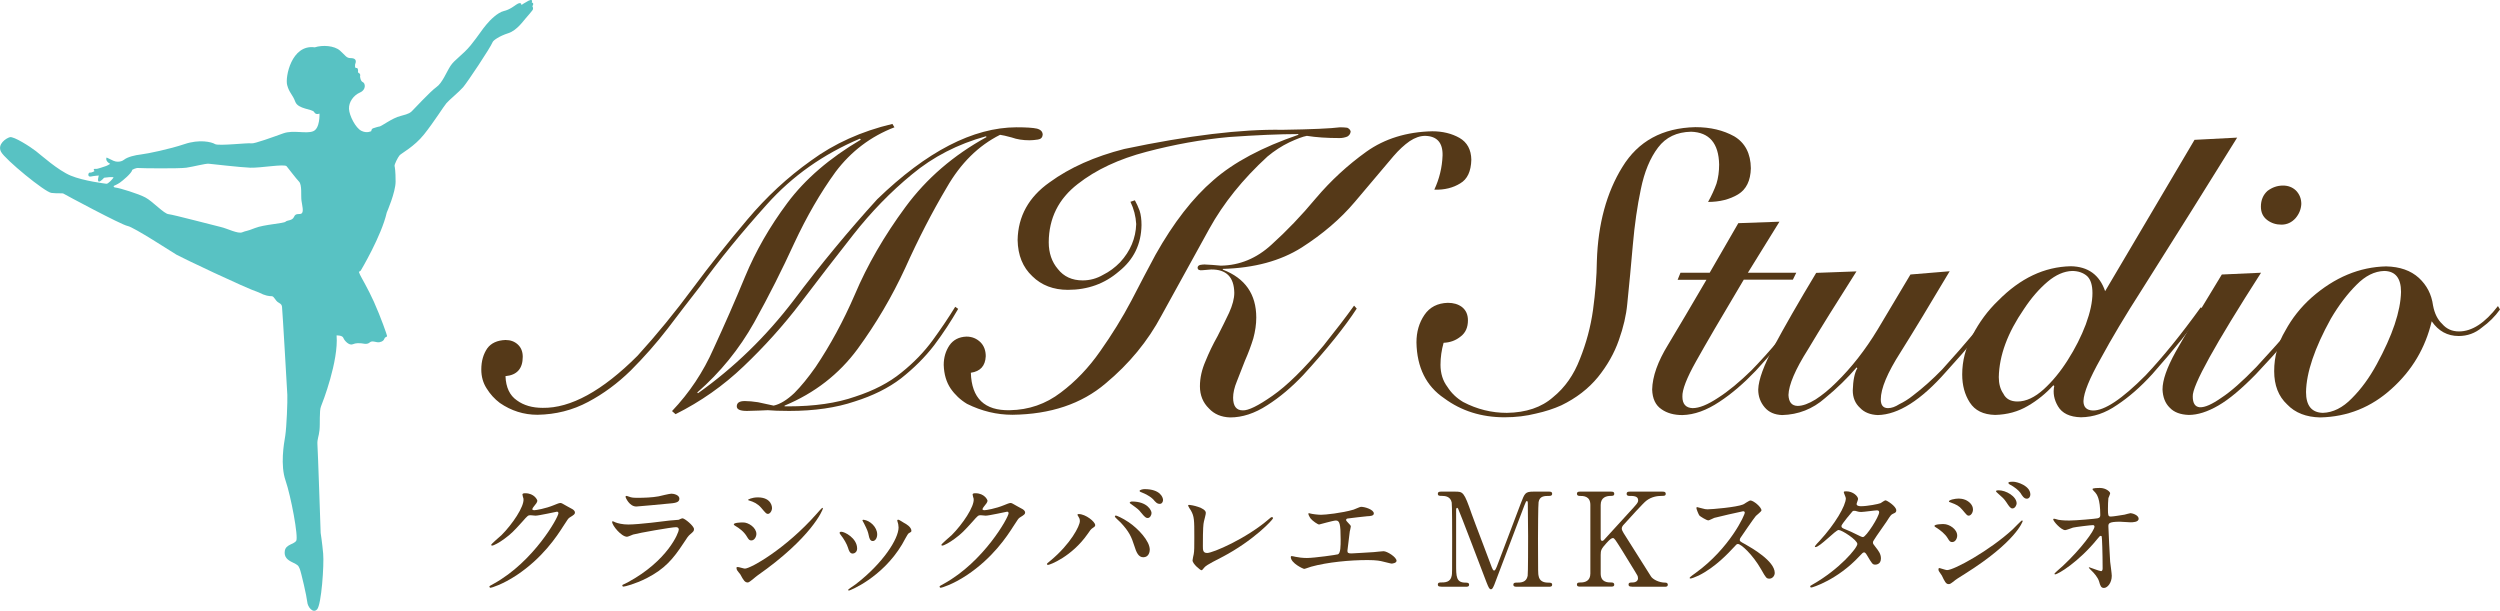
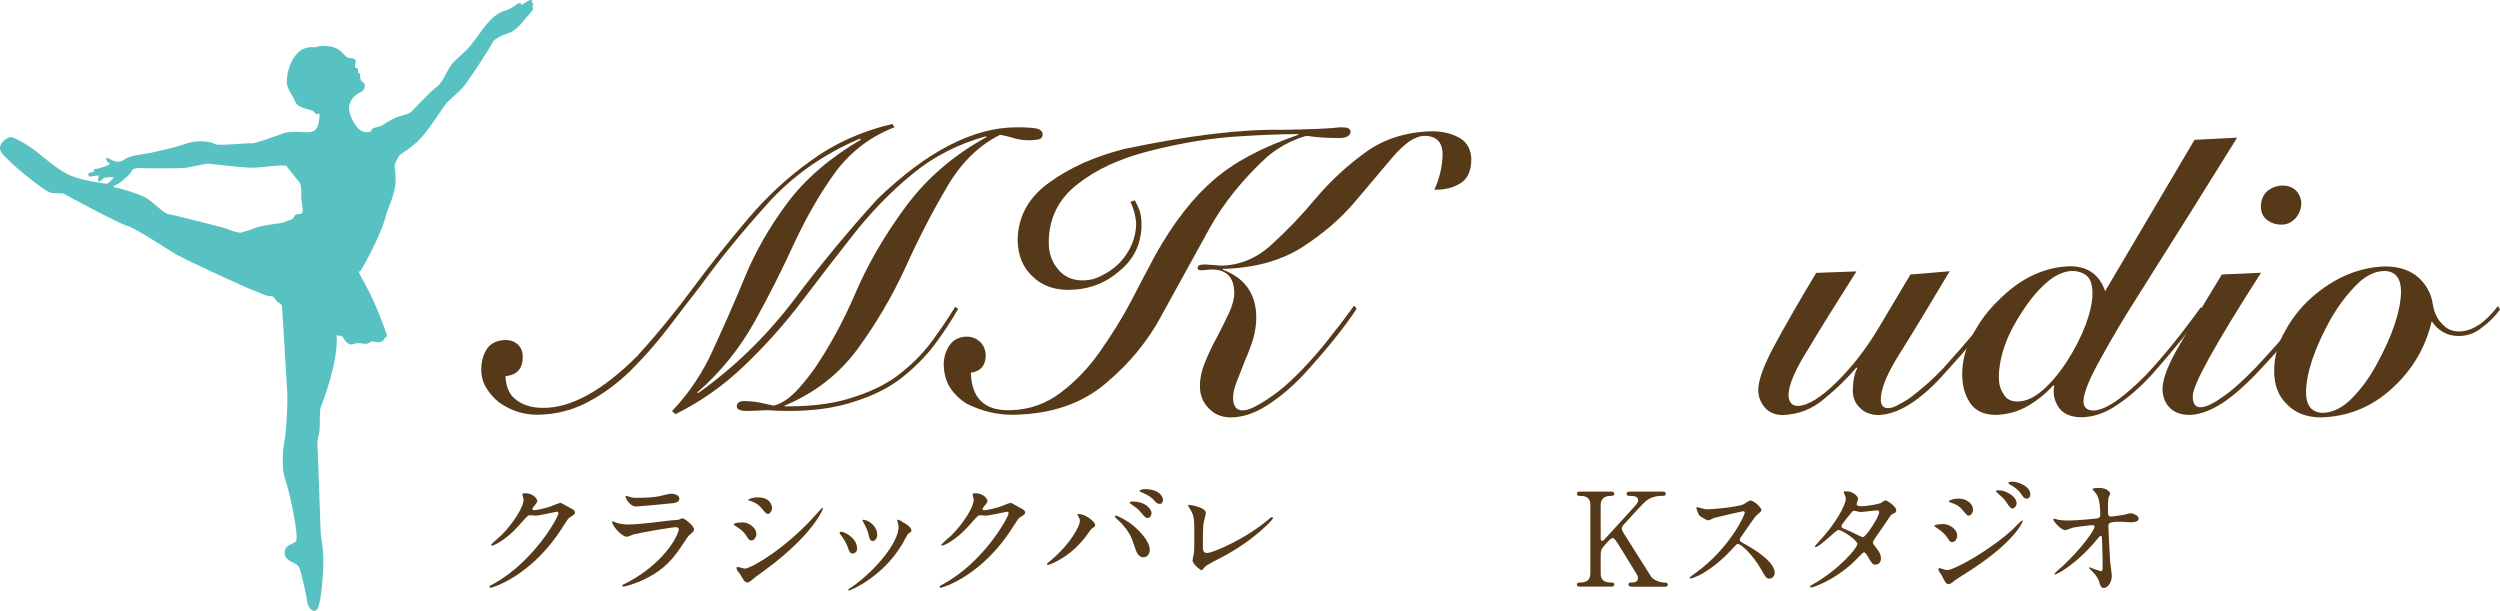
<svg xmlns="http://www.w3.org/2000/svg" version="1.1" id="レイヤー_1" x="0px" y="0px" viewBox="0 0 1694.9 414.4" style="enable-background:new 0 0 1694.9 414.4;" xml:space="preserve">
  <style type="text/css">
	.st0{fill:#553918;}
	.st1{fill:#58C2C3;}
</style>
  <g>
    <g>
      <path class="st0" d="M354.2,335.3c0-0.9,1.2-0.9,1.9-0.9c6.2,0,8.2,4.6,8.2,5c0,1.1-0.9,2.2-2.7,4.4c-0.4,0.6-0.7,1-0.7,1.4    c0,0.7,1.1,0.7,1.4,0.7c0.9,0,7.4-1,13.4-3.5c1.1-0.4,3.2-1.4,4.2-1.4c0.8,0,1.2,0.3,4.9,2.4c0.5,0.3,2.8,1.5,3.3,1.8    c1,0.6,1.7,1.5,1.7,2.2c0,1.2-0.6,1.6-3.5,3.4c-1,0.6-1.3,1.1-4.4,5.9c-4.5,7.1-14.1,21.6-31.7,33.3c-9.7,6.4-17.1,8.5-17.6,8.5    c-0.4,0-0.8-0.4-0.8-0.8c0-0.4,0.3-0.5,3-2c27-14.9,43.8-45,43.8-47.8c0-0.8-0.7-1-1-1c-0.2,0-12.4,2.7-14.5,2.7    c-0.5,0-2.9-0.3-3.4-0.3c-1.7,0-1.9,0.2-5.6,4.4c-5.4,6-7.6,8.3-12,11.5c-3.6,2.7-7.4,4.7-8.5,4.7c-0.4,0-0.6-0.3-0.6-0.5    c0-0.6,5.9-5.6,7-6.6c7.2-7.2,15.6-19.4,14.9-24.7C354.7,337.6,354.2,335.7,354.2,335.3z" />
      <path class="st0" d="M425.4,394.9c27.6-14.9,34.8-34,34.8-35.8c0-1.1-0.6-1.7-1.9-1.7c-3,0-25.2,3.9-29.1,5    c-0.6,0.2-3.4,1.5-4.1,1.5c-3.8,0-10.1-7.6-10.1-10.1c0-0.3,0.3-0.4,0.5-0.4c0.3,0,1.3,0.6,1.6,0.7c1.7,0.7,5,1.5,8.8,1.5    c7.3,0,24.9-2.3,28.1-2.7c0.2,0,6-0.5,6.1-0.5c0.4-0.2,2.1-1,2.6-1c1.5,0,7.8,5.2,7.8,7.3c0,1.3-0.4,1.7-2.4,3.4    c-1.5,1.2-2.4,2.6-4.8,6.3c-7,10.6-12.5,17.2-24.9,23.6c-7.9,4-14.9,5.7-15.7,5.7c-0.7,0-0.8-0.5-0.8-0.7c0-0.2,0.1-0.4,0.2-0.5    C422.4,396.3,424.9,395.2,425.4,394.9z M427.6,337.1c1.4,0.4,3.4,0.4,4.7,0.4c4.2,0,10-0.2,14.2-1c1.3-0.3,7.4-1.8,8.7-1.8    c1.5,0,5.4,0.8,5.4,3.4c0,2.7-3.1,3-8.2,3.4c-1.4,0.2-20.4,1.9-21,1.9c-4.7,0-7.3-6-7.3-6.6c0-0.4,0.2-0.6,0.5-0.6    C424.9,336.1,427.1,337,427.6,337.1z" />
      <path class="st0" d="M512.8,362c0,1.8-1.3,4.4-3.4,4.4c-1.3,0-1.8-0.5-3.1-2.7c-1.9-3.2-4.9-5.5-8-7.3c-0.3-0.2-0.8-0.5-0.8-0.9    c0-1.2,5-1.3,6.2-1.3C507.4,354.1,512.8,357.7,512.8,362z M501.9,389.4c-0.3-0.4-1.9-2.3-2.1-2.7c-0.3-0.4-0.5-1.2-0.5-1.7    c0-0.4,0.3-0.6,0.8-0.6c0.8,0,4.2,1.1,4.9,1.1c3.8,0,27.6-13.3,48.7-37.2c0.4-0.5,3.5-4,3.8-4c0.2,0,0.4,0.1,0.4,0.4    c0,1-7.8,19.9-44.4,45.5c-1.1,0.7-5.3,4.7-6.5,4.7C505,394.9,504.1,393.5,501.9,389.4z M523.4,344.4c0,2-1.4,4-2.8,4    c-1,0-1.4-0.4-4.6-4.2c-2.4-2.8-5.5-4.1-7.6-4.7c-0.4-0.1-1.3-0.4-1.3-0.6s2.5-1.7,6.8-1.7C523.4,337.3,523.4,344.2,523.4,344.4z" />
      <path class="st0" d="M581.1,371.9c0,2.5-2,3.4-3,3.4c-1.9,0-2.6-2-3.2-4c-0.8-2.5-2.7-5.9-5.1-8.9c-0.4-0.6-0.6-0.9-0.6-1.1    c0-0.5,0.5-0.8,1.1-0.8C572.5,360.4,581.1,364.8,581.1,371.9z M608.5,353.7c0-0.1-0.2-0.5-0.2-0.8c0-0.4,0.4-0.6,0.6-0.6    c0.7,0,3.4,1.9,4,2.2c1.4,0.7,5,2.8,5,5.4c0,0.7-0.4,0.8-1.9,1.7c-0.7,0.4-3.8,6.5-4.5,7.6c-13.5,22.5-35.3,31.2-36,31.2    c-0.3,0-0.5-0.3-0.5-0.5c0-0.4,4.2-3.1,5-3.7c18.8-14.4,29.2-31,29.2-38.6C609.1,355.7,608.9,354.8,608.5,353.7z M594.7,362.3    c0,2.6-1.4,4.5-3,4.5c-1.9,0-2.4-2.2-2.7-3.7c-0.6-2.8-0.9-3.6-3.3-8.4c-0.2-0.4-1-1.6-1-1.9c0-0.3,0.4-0.5,0.9-0.4    C589.8,352.9,594.7,357.3,594.7,362.3z" />
      <path class="st0" d="M659.4,335.3c0-0.9,1.2-0.9,1.9-0.9c6.2,0,8.2,4.6,8.2,5c0,1.1-0.9,2.2-2.7,4.4c-0.4,0.6-0.7,1-0.7,1.4    c0,0.7,1.1,0.7,1.4,0.7c0.9,0,7.4-1,13.4-3.5c1.1-0.4,3.2-1.4,4.2-1.4c0.8,0,1.2,0.3,4.9,2.4c0.5,0.3,2.8,1.5,3.3,1.8    c1,0.6,1.7,1.5,1.7,2.2c0,1.2-0.6,1.6-3.5,3.4c-1,0.6-1.3,1.1-4.4,5.9c-4.5,7.1-14.1,21.6-31.7,33.3c-9.7,6.4-17.1,8.5-17.6,8.5    c-0.4,0-0.8-0.4-0.8-0.8c0-0.4,0.3-0.5,3-2c27-14.9,43.8-45,43.8-47.8c0-0.8-0.7-1-1-1c-0.2,0-12.4,2.7-14.5,2.7    c-0.5,0-2.9-0.3-3.4-0.3c-1.7,0-1.9,0.2-5.6,4.4c-5.4,6-7.6,8.3-12,11.5c-3.6,2.7-7.4,4.7-8.5,4.7c-0.4,0-0.6-0.3-0.6-0.5    c0-0.6,5.9-5.6,7-6.6c7.2-7.2,15.6-19.4,14.9-24.7C659.9,337.6,659.4,335.7,659.4,335.3z" />
      <path class="st0" d="M731.1,350.2c-0.5-0.8-0.6-1-0.6-1.2c0-0.4,0.4-0.5,0.8-0.5c4.7,0,11.2,5.2,11.2,7.5c0,0.8-0.4,1.1-1.6,1.9    c-1.3,0.8-1.9,1.7-3.6,4.2c-10.7,15.3-25.6,20.9-26.8,20.9c-0.5,0-0.7-0.4-0.7-0.6c0-0.4,0.3-0.6,2.5-2.4    c13.6-11.3,19.8-23.5,19.8-26.7C732.1,351.7,731.6,351,731.1,350.2z M756.5,349.5c0.4,0,4.4,1.6,8.8,4.6    c6.3,4.3,14.2,12.6,14.2,18.6c0,1.3-0.6,5.1-4.4,5.1c-3.2,0-4.7-3.2-6.1-7.8c-1.9-6-3.5-9.6-9.2-15.7c-0.6-0.6-4-3.7-4-4    C755.9,349.9,756.1,349.5,756.5,349.5z M780.7,347.8c0,1.5-1.1,3.4-2.6,3.4c-1.2,0-1.9-0.5-4.7-3.9c-1.3-1.7-1.9-2.2-6.2-5.3    c-0.9-0.6-1.3-0.9-1.3-1.2s0.7-0.8,1.5-0.8C777.9,340,780.7,346.1,780.7,347.8z M788.5,339c0,1.1-0.7,2.6-2.2,2.6    c-1.9,0-2.8-1.1-4.6-3.2c-1.4-1.5-5-3.6-8-4.7c-0.9-0.3-1.1-0.6-1.1-0.9c0-0.7,2.2-1.2,3.3-1.2C786.7,331.6,788.5,337.3,788.5,339    z" />
      <path class="st0" d="M816.2,353.6c-0.4,1.9-0.7,4.2-0.7,16.6c0,2.6,0,4.7,2.9,4.7c3.8,0,26.4-9.6,42-23.1c1.2-1.1,1.4-1.2,2-1.2    c0.4,0,0.7,0.4,0.7,0.7c0,0.9-13.1,15.2-34.8,26.5c-10.3,5.3-11,5.8-12.8,8.1c-0.4,0.6-0.6,0.7-1,0.7c-0.7,0-6-4.3-6-6.7    c0-0.4,0.7-4,0.8-4.2c0.4-2,0.4-5.3,0.4-11.4c0-11.7,0-14.1-2.3-18.2c-0.4-0.5-1.9-2.9-1.9-3.4c0-0.4,0.5-0.4,0.9-0.4    c1,0,11.1,1.8,11.1,5.4C817.6,348.4,816.4,352.6,816.2,353.6z" />
-       <path class="st0" d="M888.2,348.1c1.3,0.4,5.3,0.9,7.4,0.9c2.7,0,13.9-1.1,22.1-3.5c0.8-0.2,4.2-1.9,5-1.9c2.7,0,8.7,1.9,8.7,4.5    c0,1.7-2.5,1.8-4.6,1.9c-2,0.1-11.1,1.3-12.9,1.5c-0.4,0-1.3,0.2-1.3,1c0,0.4,0.4,0.9,0.8,1.3c2.1,2.2,2.4,2.5,2.4,3.2    c0,0.5-0.6,2.8-0.7,3.3c-0.4,3.5-1,8.1-1.5,12.2c0,0.4-0.1,0.8-0.1,1c0,1.3,0.6,1.7,2.7,1.7c1.8,0,12.9-0.8,15.3-0.9    c1.1-0.1,5.6-0.6,6.5-0.6c2.4,0,8.8,4,8.8,6.5c0,1.6-3,1.9-3.3,1.9c-0.7,0-4.5-1.1-5.6-1.3c-1.9-0.5-4.5-1.1-10.7-1.1    c-11.9,0-27.1,1.4-38.3,4.5c-0.8,0.2-4.1,1.5-4.8,1.5c-0.4,0-9-3.8-9-8.1c0-0.4,0.2-0.6,0.6-0.6c0.4,0,2.2,0.4,2.6,0.5    c1.8,0.4,4.8,0.8,7.7,0.8c5,0,20.5-2.2,21.1-2.5c1.8-0.8,1.8-5.7,1.8-10.2c0-10.4-0.7-12.7-3.2-12.7c-1.9,0-11.1,2.7-11.4,2.7    c-0.9,0-4.4-2.4-5.7-4c-0.9-1.2-1.9-3.2-1.5-3.5C887,347.8,888.1,348,888.2,348.1z" />
-       <path class="st0" d="M977.1,397.7c-1.1,0-2.3,0-2.3-1.4s1.3-1.4,1.8-1.4c2.9,0,6.8,0,7.6-4.6c0.3-1.4,0.3-1.5,0.3-25    c0-4.2,0-23.1-0.3-24.6c-0.8-4.2-4.6-4.5-6.5-4.5c-1.7,0-2.9,0-2.9-1.4c0-1.5,1.3-1.5,2.4-1.5h9.1c5.6,0,6.2,0,11.5,15.3    c2,5.7,11.8,31,13.6,36.1c0.3,0.6,0.8,2.1,1.5,2.1c0.9,0,1.4-1.6,1.9-2.7c4.6-11.9,11.7-31,16.3-43c2.6-6.7,2.9-7.8,8.6-7.8h10.4    c0.9,0,2.2,0,2.2,1.5c0,1.4-1.5,1.4-1.8,1.4c-3.5,0-6.7,0.1-7.4,4.2c-0.3,1.8-0.4,20.5-0.4,24.8c0,23.7,0.1,23.9,0.4,25.2    c0.6,3.6,3.4,4.6,6.5,4.6c1.4,0,2.7,0,2.7,1.4s-1.3,1.4-2.3,1.4h-21.4c-1.2,0-2.6,0-2.6-1.4s1.4-1.4,1.9-1.4c3.1,0,6.9,0,7.8-4.6    c0.3-1.5,0.3-23.3,0.3-26.9c0-3.5-0.2-19.2-0.2-22.4c0-0.4,0-1.4-0.6-1.4c-0.5,0-0.7,0.3-1.7,2.9c-2,5.2-19.3,51-20.4,53.8    c-0.9,2-1.3,3.1-2.3,3.1s-1.5-0.9-3-4.7c-3-7.9-18.5-48.6-19.2-49.8c0-0.1-0.4-0.7-0.7-0.7c-0.4,0-0.7,0.4-0.7,1.5v36.7    c0,8.4,0,12.5,6.3,12.5c1.1,0,2.5,0,2.5,1.4s-1.3,1.4-2.3,1.4H977.1z" />
      <path class="st0" d="M1106.3,397.7c-0.9,0-2.2,0-2.2-1.4s1.2-1.4,2.6-1.4c2.8,0,3.8-1.5,3.8-2.8c0-0.9-0.2-1.5-0.4-1.9    c-0.3-0.8-9.3-15.1-10.3-16.9c-4.8-7.6-5.3-8.5-6.3-8.5c-1.1,0-2.5,1.3-4.4,3.4c-3.5,3.9-3.9,4.8-3.9,8.1v12.5    c0,6.1,4.8,6.1,7.4,6.1c0.8,0,1.8,0.3,1.8,1.4c0,1.4-1.3,1.4-2.1,1.4h-21c-0.9,0-2.2,0-2.2-1.4s1.2-1.4,2.5-1.4    c3.1,0,6.6-1.1,6.6-6.1v-46.5c0-6.1-4.8-6.1-7.4-6.1c-0.7,0-1.7-0.3-1.7-1.4c0-1.5,1.3-1.5,2.1-1.5h20.9c1,0,2.3,0,2.3,1.5    c0,1.4-1.3,1.4-2.5,1.4c-2.8,0-6.7,1-6.7,6.1v22.6c0,0.8,0.1,1.8,1.1,1.8c0.4,0,0.8-0.4,1-0.5c0.8-0.9,14.2-15.6,16.9-18.5    c5.7-6.2,6.4-6.9,6.4-8.6c0-2.9-3.4-2.9-6-2.9c-0.3,0-1.8,0-1.8-1.4c0-1.5,1.3-1.5,2.3-1.5h21.8c1.1,0,2.4,0,2.4,1.5    c0,1.4-1.2,1.4-2.9,1.4c-2.7,0-6.7,0.5-10.3,3.3c-1.9,1.4-11.5,12-15.2,16.1c-0.6,0.6-1.4,1.6-1.4,2.7c0,1,0.6,2,1.3,3.2    c3.4,5.3,4.9,7.7,18.5,29.3c1.1,1.8,5.2,4.2,9.7,4.2c1.7,0,1.7,1.2,1.7,1.4c0,1.4-1.3,1.4-2.1,1.4H1106.3z" />
      <path class="st0" d="M1181.8,346.6c-0.6,0-19.2,4.3-19.6,4.5c-0.6,0.2-3.4,1.7-4,1.7c-1.3,0-5.5-2.7-6-3.2    c-0.6-0.6-2.1-4.5-2.1-5.1c0-0.4,0.1-0.7,0.5-0.7c0.1,0,2,0.5,2.3,0.6c2.7,0.8,3.8,0.9,4.7,0.9c3,0,19.6-1.4,24.2-3.3    c0.8-0.4,4.1-2.7,4.9-2.7c2.1,0,7.5,4.5,7.5,6.7c0,0.8-3.3,3.2-3.8,3.8c-1.8,2.1-8.8,12.5-10.2,14.5c-0.4,0.4-0.7,1.1-0.7,1.8    c0,0.8,0.2,1,3.9,3c4,2.3,19.8,11.2,19.8,19.3c0,2-1.6,3.9-3.6,3.9s-2.4-0.6-5.5-6.1c-6.1-10.7-13.9-17.4-15.8-17.4    c-0.9,0-1.1,0.3-3.1,2.5c-3.1,3.3-12.1,13.2-23.6,18.9c-2.4,1.1-4.8,2-5.5,2c-0.2,0-0.6,0-0.6-0.5c0-0.4,3.5-2.9,4.1-3.3    c23.1-16.7,33.6-39.6,33.3-41C1182.7,346.6,1182,346.6,1181.8,346.6z" />
      <path class="st0" d="M1229,396.2c18.1-10.3,30.2-24.7,30.2-27.4c0-2.7-10.5-9.5-12.7-9.5c-2,0-12.7,11.6-15.7,11.6    c-0.4,0-0.4-0.3-0.4-0.4c0-0.4,2.7-3.4,3.2-3.8c10.5-11.4,17.8-23.9,17.8-28.9c0-0.7-1.4-3.5-1.4-4.2c0-0.5,1.1-0.5,1.7-0.5    c4.7,0,8,3.4,8,5.2c0,0.5-1,2.9-1,3.4c0,1.3,1.9,1.5,3,1.5c4.2,0,12-1.5,13.3-2.1c0.5-0.3,2.7-1.9,3.3-1.9c0.9,0,7.3,4,7.3,6.8    c0,1.3-0.6,1.6-2.2,2.3c-1.3,0.6-1.7,1.1-4.3,5.2c-1.2,1.9-7.3,10.3-8.3,12.1c-0.8,1.2-1,1.5-1,2.2c0,0.8,0.1,1,1.7,3    c2.1,2.7,3.7,4.7,3.7,7.8c0,4.1-3.4,4.2-3.8,4.2c-1.9,0-2.2-0.6-5.6-6.3c-0.2-0.4-1.1-2-2-2c-0.8,0-1.3,0.6-3.1,2.5    c-15,16.2-32,21.3-32.6,21.3c-0.2,0-1,0-0.8-0.8C1227.2,397.2,1227.3,397.2,1229,396.2z M1274,347.2c0-1-0.9-1.2-1.5-1.2    c-1.3,0-9.1,1.1-10.7,1.1c-1.1,0-1.8-0.1-2.7-0.4c-0.9-0.3-1.2-0.4-2.1-0.4c-0.3,0-0.7,0-1.1,0.4c-0.1,0-7.5,8.8-7.5,9.9    c0,1.2,0.8,1.5,3,2.4c2.7,1.1,3.4,1.4,9.7,4.5c0.4,0.2,1.5,0.7,2,0.6C1265.2,363.9,1274,350.3,1274,347.2z" />
      <path class="st0" d="M1326.9,363.1c0,1.9-1.2,4.4-3.4,4.4c-1.3,0-1.8-0.5-3.1-2.7c-1.6-2.7-5-5.5-8-7.3c-0.3-0.2-0.9-0.5-0.9-0.9    c0-1.3,5.7-1.3,6.2-1.3C1321.5,355.3,1326.9,358.7,1326.9,363.1z M1316.5,390.2c-0.3-0.5-1.7-2.4-1.9-2.8    c-0.4-0.6-0.4-1.3-0.4-1.6c0-0.5,0.4-0.7,0.7-0.7c0.3,0,4.2,1.4,5.1,1.4c4.8,0,28.8-13.2,44.4-27.5c1-1,6.1-6.2,6.4-6.2    c0.2,0,0.5,0.2,0.5,0.5c0,0.2-4.4,13.9-39.1,35.7c-5.4,3.4-5.7,3.6-6.5,4.2c-3.3,2.6-3.6,2.8-4.6,2.8    C1319.3,396.1,1318.3,394,1316.5,390.2z M1337.6,345.4c0,2.3-1.5,4.2-2.9,4.2c-1,0-1.3-0.4-4.4-4.1c-2.1-2.5-3.9-3.4-7.7-4.8    c-1.2-0.4-1.3-0.4-1.3-0.8c0-1,4.1-1.9,6.7-1.9c1.1,0,2.8,0.2,4.5,0.9C1334.8,339.9,1337.6,342.2,1337.6,345.4z M1367.2,341.3    c0,1.1-1.1,3.4-2.8,3.4c-1.3,0-2.1-1-4.3-4.4c-1.5-2.2-2.3-2.9-5.7-5.9c-0.4-0.3-1.2-1.1-1.2-1.4c0-0.5,1.1-0.6,1.6-0.6    C1360,332.3,1367.2,336.6,1367.2,341.3z M1376.5,335.3c0,1.4-0.9,2.8-2.4,2.8c-1.9,0-3.1-1.9-4.3-3.9c-1.2-1.8-4.4-4.3-7.2-5.7    c-0.8-0.4-1-0.9-1-1.1c0-0.8,1.8-0.8,3.4-0.8C1367.3,326.6,1376.5,329.2,1376.5,335.3z" />
      <path class="st0" d="M1395.5,352.4c2.8,0.5,6.5,0.5,7.3,0.5c4.8,0,17.9-1.2,19.2-1.5c1.3-0.3,1.9-0.8,1.9-2.1    c0-11.4-2.4-14.2-3.4-15.4c-0.4-0.4-1.9-1.9-1.9-2.3c0-0.8,4.2-0.8,5-0.8c4.3,0,7,2.7,7,3.6c0,0.5-1,2.8-1.2,3.3    c-0.2,1.1-0.3,5.9-0.3,7.3c0,4.2,0.1,5.2,1.9,5.2c1.8,0,7.3-1,9.4-1.3c0.6-0.1,3.4-1,4-1c0.8,0,5.5,1.1,5.5,3.8    c0,2.4-4.3,2.4-5.5,2.4c-1.1,0-6.1-0.4-7.2-0.4c-7.8,0-7.8,1.3-7.8,3.2c0,1.3,1,21.9,1.2,23.9c0.2,1.6,1.1,8.2,1.1,9.6    c0,4.7-2.9,8.2-5.3,8.2c-2,0-2.5-1.5-3.3-4.4c-0.8-2.7-3.4-5.7-5.1-7.3c-0.3-0.3-1.9-1.9-1.9-2s0.3-0.3,0.4-0.3    c0.2,0,6.9,2.6,7.9,2.6c1.1,0,1.1-1.4,1.1-2.1c0-9.7-0.4-20.9-0.6-21.3c-0.1-0.4-0.4-0.5-0.8-0.5c-0.4,0-0.6,0.2-2.1,2    c-12.7,15.7-26.8,24.1-28.7,24.1c-0.3,0-0.5-0.2-0.5-0.4c0-0.4,4.8-4.5,5.7-5.3c12.5-11.7,21.5-24.1,21.5-26.7c0-0.5-0.4-1-1-1    c-1.6,0-12,1.3-13.6,1.7c-0.9,0.3-4.5,1.7-5.3,1.7c-2.7,0-8.1-6-8.1-7.3c0-0.4,0.4-0.4,0.5-0.4    C1392.6,351.5,1395,352.3,1395.5,352.4z" />
    </g>
    <g>
      <path class="st0" d="M606.4,86.3c-16.1,6.2-29.4,16.3-39.9,30.2c-10.3,14.2-19.6,30.3-28,48.3c-8.2,17.9-17.2,35.8-27.2,53.8    c-10.1,18-22.9,33.8-38.6,47.5l0.5,0.5c24.5-17.4,46.1-38.4,64.8-62.9c18.5-24.6,37.4-47.4,56.7-68.6c33.5-32.4,65-48.7,94.4-48.8    c6.6,0,11.2,0.3,13.9,0.9c2.6,0.7,3.9,2.1,3.9,4.2c-0.2,1.8-1.2,2.9-3.2,3.2c-2,0.3-3.9,0.5-5.7,0.5c-4.5,0-8.5-0.6-12.1-1.9    c-3.6-1-6.3-1.6-7.9-1.8c-14.6,7.3-26.7,19.2-36.2,35.8c-9.8,16.5-19.2,34.7-28.1,54.5c-9,19.5-19.8,37.8-32.3,54.9    c-12.6,17.1-29.1,29.9-49.5,38.4v0.5h2.3c17.9,0,33.1-2.2,45.6-6.6c12.6-4.1,23-9.5,31.3-16.3c8.5-6.8,15.5-14.1,21.2-21.9    c5.7-7.8,10.8-15.4,15.3-22.7l2,1.4c-4.8,8.3-10.2,16.6-16.3,24.7c-6.3,8.2-13.8,15.6-22.4,22.4c-8.6,6.6-19.1,11.8-31.5,15.7    c-12.4,4.2-27.2,6.4-44.4,6.4c-6.4,0-11.2-0.2-14.5-0.5c-2.9,0.2-7.6,0.3-14.1,0.5c-4.6,0-6.9-1-6.9-3.1c0-2.4,1.8-3.6,5.4-3.6    c2.7,0,5.7,0.3,9,0.8c3.1,0.7,6.6,1.4,10.6,2.3c4.5-1,9.1-3.9,14-8.5c4.6-4.6,9.4-10.5,14.4-17.6c10-14.9,18.9-31.3,26.6-49.1    c8.5-20.1,20-40,34.4-59.5c14.3-19.4,32.6-35.1,55-47.4l-0.5-0.5c-19.1,5.3-35.8,13.9-50.1,25.8c-14.5,11.9-27.7,25.5-39.8,40.9    c-12,15.3-23.9,30.6-35.6,46.1c-11.9,15.6-24.9,30-38.8,43.2c-13.7,13.1-29.1,23.9-46.1,32.4l-2.4-2.1    c11.8-12.4,21.2-26.5,28.2-42.4c7.2-15.6,14.4-31.9,21.4-48.9c7.1-17.1,16.6-33.7,28.6-49.8c12-16.1,28.6-30.4,49.8-42.9L583,94    c-24.8,10.5-45.8,25.3-63,44.5c-17.3,19.2-32.4,37.7-45.4,55.7c-6.9,8.8-14.2,18.4-21.9,28.5c-7.7,10-16.1,19.5-25.1,28.5    c-8.9,8.7-18.5,15.8-28.9,21.3c-10.5,5.6-21.9,8.5-34.3,8.7c-9.3,0-17.8-2.7-25.5-8c-3.6-2.7-6.6-6-9-9.9c-2.4-3.7-3.6-8-3.6-12.8    c0-5.7,1.4-10.5,4.1-14.4c2.6-3.5,6.7-5.4,12.3-5.6c3.4,0,6.1,1,8.3,3c2.3,2.1,3.4,4.9,3.4,8.4c0,8-3.9,12.4-11.7,13.1    c0.3,7.7,2.9,13.1,7.7,16.4c4.6,3.4,10.5,5.1,17.5,5.1c18.9,0.3,40.4-11.4,64.3-35.3c13.1-14.4,25.6-29.7,37.5-45.8    c11.9-16,24.2-31.5,37-46.6c12.9-15.3,27.2-28.6,43.1-39.9c15.8-11.6,34.2-19.9,55.2-24.9L606.4,86.3z" />
      <path class="st0" d="M769.4,135.8c1.1,2,2.2,4.3,3.2,7c0.9,2.8,1.3,6,1.3,9.8c-0.2,13-5.3,23.4-15.3,31.4    c-9.6,8.3-21.1,12.5-34.6,12.5c-9.8,0-17.9-3.1-24.1-9.2c-6.5-6.1-9.8-14.2-10-24.6c0.3-16.1,7.6-29.2,21.7-39.1    c13.7-10,30.6-17.5,50.6-22.6c43.6-9.2,79.4-13.5,107.3-13c19.8-0.3,32.8-0.9,39-1.7c1.8,0,3.4,0.1,4.9,0.3    c1.3,0.6,2.1,1.5,2.3,2.6c-0.2,1.5-0.9,2.6-2.3,3.4c-1.8,0.7-3.5,1-5.2,1c-8.6,0-16-0.5-22.2-1.5c-2.8,0.5-6.7,2-11.9,4.4    c-5.2,2.5-10.1,5.7-14.8,9.6c-16.7,15.3-29.9,31.7-39.5,49.1c-9.7,17.5-20.4,37-32.3,58.6c-9.3,17.5-22,32.9-38,46.2    c-16.2,13.8-37.3,20.9-63.1,21.2c-10.7,0-20.9-2.5-30.8-7.4c-4.5-2.7-8.2-6.2-11.1-10.4c-2.9-4.3-4.5-9.6-4.7-16    c0-5,1.3-9.4,3.9-13.3c2.6-3.7,6.4-5.7,11.5-5.9c3.8,0,6.9,1.3,9.5,3.8c2.4,2.4,3.6,5.6,3.6,9.5c-0.3,6.6-3.7,10.3-10.1,11.2    c0.5,17.3,9.3,25.8,26.4,25.4c12.9-0.2,24.4-4.2,34.6-12c10-7.5,18.9-16.8,26.7-28c7.9-11.2,15-22.6,21.2-34.4    c6.1-11.8,11.5-22.1,16.3-31c12.2-21.7,25.3-38.6,39.3-50.6c13.8-12.1,33-22.3,57.5-30.7v-0.5c-12.7,0-28.3,0.7-47,2    c-18.7,1.7-37.3,5.1-55.9,10c-18.7,4.9-34.2,12.1-46.7,21.9c-12.9,10-19.5,23.1-19.6,39.4c0,7.3,2.1,13.4,6.2,18.2    c4,5.1,9.6,7.7,16.8,7.7c5,0,9.6-1.3,13.9-3.8c4.2-2.1,8-4.9,11.5-8.5c7-7.6,10.6-16.3,10.9-25.9c-0.3-5.3-1.6-10.3-3.9-15.1    L769.4,135.8z M919.8,209.2c-7.9,12.2-20,27.3-36.3,45.1c-7.8,8.2-15.8,15-24.3,20.4c-8.6,5.6-17,8.3-25.2,8.3    c-6-0.2-10.8-2.2-14.4-6.1c-4-3.9-6.1-8.9-6.1-15c0-5.7,1.3-11.4,3.8-17.1c2.3-5.7,5-11.3,8.1-16.8c2.9-5.7,5.6-11.1,7.9-16    c2.3-5.1,3.5-9.6,3.5-13.5c-0.2-10.7-5.4-15.9-15.7-15.8c-2,0.2-4,0.3-6,0.5c-2,0.2-3-0.3-3.2-1.5c0-1.1,0.6-1.8,1.8-2.1    c1.1-0.2,2.1-0.3,2.9-0.3c3.8,0.2,7.5,0.4,11.1,0.8c12.7-0.2,24.2-4.9,34.4-14.3c10.1-9.1,20.2-19.6,30.1-31.5    c10.1-11.9,21.5-22.4,34.2-31.5C938.8,94,953.7,89.4,971,89c7,0,13.2,1.5,18.5,4.5c5.2,3,7.9,8,8,14.8c-0.2,7.9-2.7,13.2-7.5,16    c-4.8,3-10.6,4.5-17.6,4.3c3.4-7.3,5.3-15,5.6-23.2c0.2-8.7-3.8-13.1-11.8-13.3c-3.4,0-6.9,1.2-10.5,3.6c-3.6,2.5-7.3,5.9-11,10.2    c-7.5,8.9-16.3,19.2-26.2,31c-9.8,11.6-21.8,21.8-36,30.9c-14.4,9.1-32.2,13.9-53.5,14.5v0.5c15.2,5.8,22.7,16.7,22.7,32.5    c0,4.6-0.7,9.3-2,14.1c-1.5,4.9-3.4,10-5.7,15.2c-1.9,4.8-3.7,9.4-5.4,13.8c-1.8,4.3-2.6,8.1-2.6,11.2c0,5.7,2.2,8.6,6.5,8.6    c3.8,0.2,10.5-3.1,20.2-9.9c9.8-6.8,21.3-18.1,34.5-33.9c8.7-10.9,15.6-19.9,20.8-27.2L919.8,209.2z" />
-       <path class="st0" d="M960.3,232.1c0-7.1,1.8-13.3,5.4-18.6c3.6-5.3,8.9-8,15.9-8.2c3.8,0,6.9,0.9,9.5,2.8c2.8,2.2,4.1,5.2,4.1,9.1    c0,4.7-1.6,8.4-4.9,10.9c-3.3,2.7-7.1,4.1-11.6,4.3c-1.4,5-2.1,9.9-2.1,14.9c0,5.9,1.6,10.9,4.7,15c2.6,4.1,6.1,7.5,10.6,10.2    c9.5,5,19.4,7.4,29.7,7.4c13-0.2,23.5-3.7,31.4-10.7c8-6.5,14-15.1,18.1-25.8c4.3-10.7,7.3-21.8,8.9-33.3    c1.6-11.8,2.5-22.8,2.6-33.1c0.8-25.3,6.6-46.5,17.3-63.8c10.7-17.5,27.2-26.5,49.5-27c10.2,0,18.9,2.1,26.3,6.2    c7.4,4.4,11.2,11.7,11.3,21.7c-0.2,8.4-3.1,14.3-8.7,17.7c-5.7,3.4-12.5,5.1-20.3,5.1c2.4-4.3,4.3-8.5,5.7-12.4    c1.2-3.9,1.8-8.3,1.8-13c-0.3-14.4-6.7-21.8-19-22.2c-9.7,0.2-17.1,3.7-22.4,10.7c-5.4,7.1-9.3,16.5-11.7,28.3    c-2.4,11.4-4.2,23.9-5.4,37.6c-1.2,13.5-2.4,26.9-3.8,40.2c-0.7,7.6-2.6,15.8-5.7,24.5c-3.1,8.9-7.9,17.3-14.2,25.1    c-6.4,7.8-14.7,14.2-24.8,19.1c-5.1,2.3-10.9,4.2-17.3,5.6c-6.4,1.6-13.4,2.5-21.2,2.5c-15.6,0-29.3-4.3-40.9-12.9    C966.9,261.8,960.6,249.1,960.3,232.1z" />
-       <path class="st0" d="M1137.4,189.6l1.9-4.7h19.8l19.4-33.6l27.9-1l-21.4,34.6h32.8l-2.3,4.7h-33.3c-15.4,25.8-26.1,44.2-32.3,55.3    c-6.4,11.4-9.5,19.4-9.3,24c0,5,2.3,7.6,6.9,7.8c4.5,0,10.2-2.3,17.3-7c6.9-4.4,14.4-10.6,22.6-18.6c12-12.3,24.1-26.7,36.3-43.3    l1.6,1.4c-8.3,11.9-20,25.9-34.9,42.1c-8.1,8.5-16.3,15.6-24.7,21.1c-8.7,5.8-17,8.8-25.1,9c-5.7,0-10.4-1.3-14.1-3.9    c-4.1-2.7-6.2-7.2-6.4-13.4c0.2-8.9,3.8-19,10.8-30.4c6.9-11.4,15.5-26.1,26-44H1137.4z" />
      <path class="st0" d="M1321.8,183.9c-13.6,22.9-24.7,41.2-33.3,54.9c-8.9,13.9-13.4,24.6-13.4,32c0,3.9,1.6,5.9,4.9,5.9    c2.4,0,4.9-0.9,7.7-2.7c2.9-1.4,6.1-3.3,9.3-5.9c6.7-5.1,13.3-11,19.7-17.6c16.5-18.2,28.7-32.8,36.6-43.8l2.1,1.6    c-9,12.7-21,27.3-36.1,43.8c-16.9,19.2-32.3,29-46.2,29.3c-5.1-0.2-9.2-1.8-12.1-4.9c-3.3-3-4.9-7-4.9-11.8    c0.2-6.8,1.2-11.9,3.1-15.1l-0.5-0.5c-6.1,7.1-13.2,14.1-21.5,20.9c-8.3,7.3-18,11.1-29,11.4c-5.1-0.2-9-1.9-11.8-5.2    c-2.9-3.4-4.4-7.4-4.4-12.1c0.2-6.7,3.8-16.5,10.8-29.5c6.9-12.9,16.4-29.5,28.5-49.6l27.3-1c-13.6,21.4-24.6,39-32.8,52.8    c-8.7,13.7-13.1,24.1-13.3,31c0.2,4.8,2.2,7.3,6.2,7.4c3.4,0,7.5-1.5,12.2-4.4c4.5-2.9,9.2-6.7,14.1-11.6    c10.3-10.1,19.6-22,27.9-35.7l22.3-37.4L1321.8,183.9z" />
      <path class="st0" d="M1487.8,94.8l28.9-1.5c-19.4,31.3-40.9,65.6-64.6,103.1c-11.3,17.6-20.6,33.2-27.9,46.7    c-7.6,13.5-11.5,23-11.7,28.8c0,4.1,2.1,6.2,6.3,6.4c7.9,0.2,19.8-7.7,35.8-23.8c12-12.7,24.4-28.1,37.4-46.1l2.5,1.4    c-9,12.8-20.7,27.3-35.3,43.8c-8.1,8.9-16.1,15.8-24,21c-7.8,5.4-15.9,8.2-24.4,8.3c-7.6-0.2-12.8-2.7-15.6-7.5    c-2.6-4.4-3.5-9-2.5-13.7l-0.6-0.5c-5.1,5.6-10.9,10.3-17.3,14c-6.6,3.9-14,5.9-22.2,6.1c-8-0.2-13.7-3-17.2-8.5    c-3.4-5.3-5.1-11.6-5.1-18.9c0-9.3,2.3-18.2,7-26.7c4.6-8.8,10.3-16.6,17.4-23.4c15-15.2,31.3-22.9,49.2-23.3    c11.7,0.2,19.5,5.8,23.3,16.9L1487.8,94.8z M1367.8,272.2c5.8,0,11.7-2.8,17.8-8.3c5.8-5.3,11.2-11.8,16.2-19.7    c5.1-8,9.2-16.1,12.3-24.3c3-8.2,4.5-15.2,4.5-21.2c0-5.4-1.2-9.2-3.6-11.5c-2.6-2.3-6.1-3.5-10.2-3.5c-5.5,0.2-11,2.6-16.5,7.2    c-5.8,4.9-11.2,11.1-16.2,18.7c-11,16-16.7,31.3-17,46.1c0,4.4,1,8.2,3.1,11.2C1359.9,270.4,1363.1,272.2,1367.8,272.2z" />
      <path class="st0" d="M1532.9,184.9c-31.2,48.7-46.7,76.6-46.3,83.9c0,4.6,1.6,7,4.7,7.3c3.5,0.2,8.4-2,14.8-6.5    c6.3-4.1,14.1-11,23.5-20.7c16.6-18,28.6-31.7,36-41.2l2.3,1.7c-10.4,13.3-23.2,28.1-38.5,44.3c-9.7,9.9-18.1,17-25.4,21.2    c-7.4,4.3-14.1,6.4-20.1,6.4c-5.7-0.2-10-1.8-12.9-4.9c-3.1-3-4.7-7.2-4.9-12.4c0-6.2,2.9-14.6,8.8-25.3    c6-10.7,16.5-28.2,31.4-52.6L1532.9,184.9z M1547.8,125.8c3.4,0,6.4,1.1,8.8,3.4c2.4,2.5,3.6,5.5,3.6,9.1    c-0.2,3.6-1.5,6.8-3.9,9.6c-2.6,2.9-5.8,4.4-9.6,4.4c-3.6,0-6.8-1-9.6-3.1c-2.9-2.2-4.3-5.2-4.3-9.1c0-4.4,1.5-8,4.5-10.7    C1540.4,127.1,1543.8,125.8,1547.8,125.8z" />
      <path class="st0" d="M1694.9,209.8c-3.4,4.8-7.5,8.8-12.2,12.2c-4.6,3.9-9.9,5.8-15.8,5.8c-7.6,0-13.7-3.3-18.3-10    c-4.3,18.1-13.3,33.3-27.1,45.7c-13.8,12.6-30,19.1-48.5,19.5c-9.5-0.2-17-3.1-22.4-8.8c-5.9-5.5-8.8-13-8.8-22.6    c0-9.8,2.5-19,7.6-27.5c4.5-8.3,10.4-15.8,17.8-22.4c15.6-13.7,32.5-20.7,50.5-21.1c9.3,0.2,16.7,2.8,22.2,7.8    c5.4,5,8.6,11.2,9.6,18.7c1,5.4,3.1,9.6,6.2,12.5c2.9,3.4,6.7,5.1,11.4,5.1c8.8,0,17.6-5.7,26.4-17.2L1694.9,209.8z M1574.8,279.9    c6.9-0.2,13.5-3.5,19.7-9.9c6.2-6.2,11.8-13.8,16.8-23c10.7-19.6,16.2-35.9,16.5-49.1c0-9.3-3.8-14.1-11.4-14.2    c-6.6,0.2-12.8,3.3-18.8,9.4c-6.2,6.2-12,13.8-17.4,23c-11,19.9-16.6,36.5-16.8,49.7C1563.4,275,1567.2,279.7,1574.8,279.9z" />
    </g>
    <path class="st1" d="M360.5,1.7c0.7-1.7-0.2-2.2-2.2-1.2c-2,1-4.8,2.9-4.8,2.9c0-2.1-2.2-1.2-3.6-0.2c-0.8,0.5-4.3,3.4-8.4,4.3   c-4.1,1-9.2,6-11.8,9.2c-2.7,3.1-5.5,7.7-10.6,14c-5.1,6.3-11.1,9.9-13.7,14c-2.7,4.1-5.5,11.6-9.6,14.4   c-4.1,2.9-15.4,15.2-16.4,16.1c-1,1-1.7,1.9-7.7,3.4c-6,1.4-13.5,7.5-14.7,7.2c0,0-2.9,0.7-4.1,1.2c-1.2,0.5-1.2,1.9-1.2,1.9   s-2.9,1.7-6.7-0.2c-3.9-1.9-8.2-10.3-8.4-14.9c-0.2-4.6,3.1-9.2,7.5-11.1c4.3-1.9,3.6-6.3,1.9-7c-1.7-0.7-1.9-3.9-1.9-3.9   c0.7-2.4-1.7-2.2-1.4-3.1c0.2-1,0-2.9-1.2-2.6c-1.2,0.2-0.7-2.6-0.7-2.6c1.2-2.9-0.2-4.1-3.1-4.1c-2.9,0-3.4-1.7-7.2-5.1   c-3.9-3.4-11.8-3.9-17.1-2.2c-15.8-2.2-20.2,20.3-18.7,25.6c1.4,5.3,3.6,6.2,5.5,11.3c1.9,5.1,11.6,4.8,12.8,7c1.2,2.2,3.6,1,3.6,1   s0.5,10.1-4.3,12c-4.8,1.9-13.5-1-20.2,1.4c-6.7,2.4-19.7,7.2-21.7,6.8c-1.9-0.5-22.2,1.9-24.6,0.5c-2.4-1.5-10.6-3.4-20.7,0   c-10.1,3.4-25,6.5-29.4,7c-4.3,0.5-9.2,1.7-11.6,3.6c-2.4,1.9-5.8,1.4-7.2,0.7c-1.4-0.7-4.6-2.2-4.6-2.2s-1.4,2.2,2.4,4.3   c0,0-1.9,1.2-2.9,1.5c-1,0.2-5.8,2.2-7,1.9c-1.2-0.2-1.7,0.5-0.7,1.5c0,0-1.9,1.2-3.1,1c-1.2-0.2-1.9,3.1,0.5,2.7   c2.4-0.5,5.5-0.7,5.5-0.7s-1.2,3.9,0,4.1c1.2,0.2,3.6-2.6,3.6-2.6s7-1,6.3,0c-0.7,1-3.6,4.3-4.8,4.1c-1.2-0.2-15.4-1.9-24.1-5.5   c-8.7-3.6-20.2-14-23.6-16.6C20.6,99.5,9.3,92.3,6.7,93c-2.6,0.7-8.7,4.8-6,9.9c2.6,5.1,29.9,27.5,34.2,27.9c4.3,0.5,7.5,0,8.2,0.5   c0.7,0.5,39.3,21.2,43.4,21.9c4.1,0.7,30.3,17.8,33.2,19.5c2.9,1.7,46.7,22.6,55.6,25.5c4.6,2.4,7.2,2.6,8.9,2.6   c1.7,0,2.4,3.1,4.6,4.3c2.2,1.2,2.2,1.9,2.4,2.9c0.2,1,3.4,55.4,3.6,59.7c0.2,4.3-0.5,21.9-1.4,27.7c-1,5.8-3.4,20,0.2,30.4   c3.6,10.4,8.9,38.5,7.2,40.9c-1.7,2.4-7,2.4-7.7,6.7c-0.7,4.3,1.9,6.3,5.3,7.9c3.4,1.7,3.8,1.9,4.8,4.3c1,2.4,4.8,19,5.1,22.4   c0.2,3.4,3.9,8.2,6.7,5.1c2.9-3.1,4.8-30.1,4.1-37.8c-0.7-7.7-1.7-14-1.7-14s-1.9-56.8-2.2-60.2c-0.2-3.4,1-5.3,1.4-9.4   c0.5-4.1-0.2-13.3,1-16.1c1.2-2.9,12-30.8,10.6-48.2c0,0,3.9-0.2,4.6,1.7c0.7,1.9,3.9,5.3,6.3,4.3c2.4-1,4.3-0.7,5.5-0.7   c1.2,0,4.1,1.2,6-0.5c1.9-1.7,4.3,0.2,6.7-0.2c2.4-0.5,2.9-1.4,3.4-2.6c0.5-1.2,1.7-0.7,1.7-1.7c0-0.5-4.1-12.4-8.9-23.1   c-4-8.9-8.8-16.9-9.4-18.3c-1.2-3.1-1-1.4,0.5-2.9c0,0,14-23.4,17.6-39.3c0,0,6-13.7,6-21c0-7.2-0.5-9.6-0.7-10.6   c-0.2-1,2.2-5.8,3.4-7.2c1.2-1.4,9.9-5.8,16.6-14.2c6.7-8.4,13.3-19,15.2-21.2c1.9-2.2,8.4-7.5,11.3-10.8   c2.9-3.4,18.4-26.6,20-30.6c0.5-1.2,4.6-4.1,10.6-6c6-1.9,10.6-8.9,11.8-10.1c1.2-1.2,4.3-5.1,4.3-5.1c1.4-1.5,0.2-3.1,0.2-3.1   C362.5,1.9,360.5,1.7,360.5,1.7z M204.7,144.5c-1.2,1.4-4.1-0.5-5.3,2.4c-1.2,2.9-4.6,2.2-5.8,3.4c-1.2,1.2-14.7,1.9-20.7,4.3   c-6,2.4-5.8,1.7-8.7,2.9c-2.9,1.2-10.1-2.6-14.5-3.6c-4.3-1-32.3-8.4-35.4-8.7c-3.1-0.2-10.8-8.7-15.7-11.3   c-4.8-2.6-17.8-6.5-20-6.7c-2.2-0.2-1.4-1.2-1.4-1.2s2.4-1,4.1-2.2c1.7-1.2,8-6.3,8.4-8.7c0,0,2.4-1.4,4.1-1.2   c1.7,0.2,27.7,0.5,32.5-0.2c4.8-0.7,13-2.9,15.2-2.7c2.2,0.2,21,2.4,28.2,2.7c7.2,0.2,23.1-2.7,24.6-1c1.4,1.7,6.3,8.2,8.4,10.4   c2.2,2.2,1.2,9.6,1.7,13C204.9,139.5,205.9,143.1,204.7,144.5z" />
  </g>
</svg>